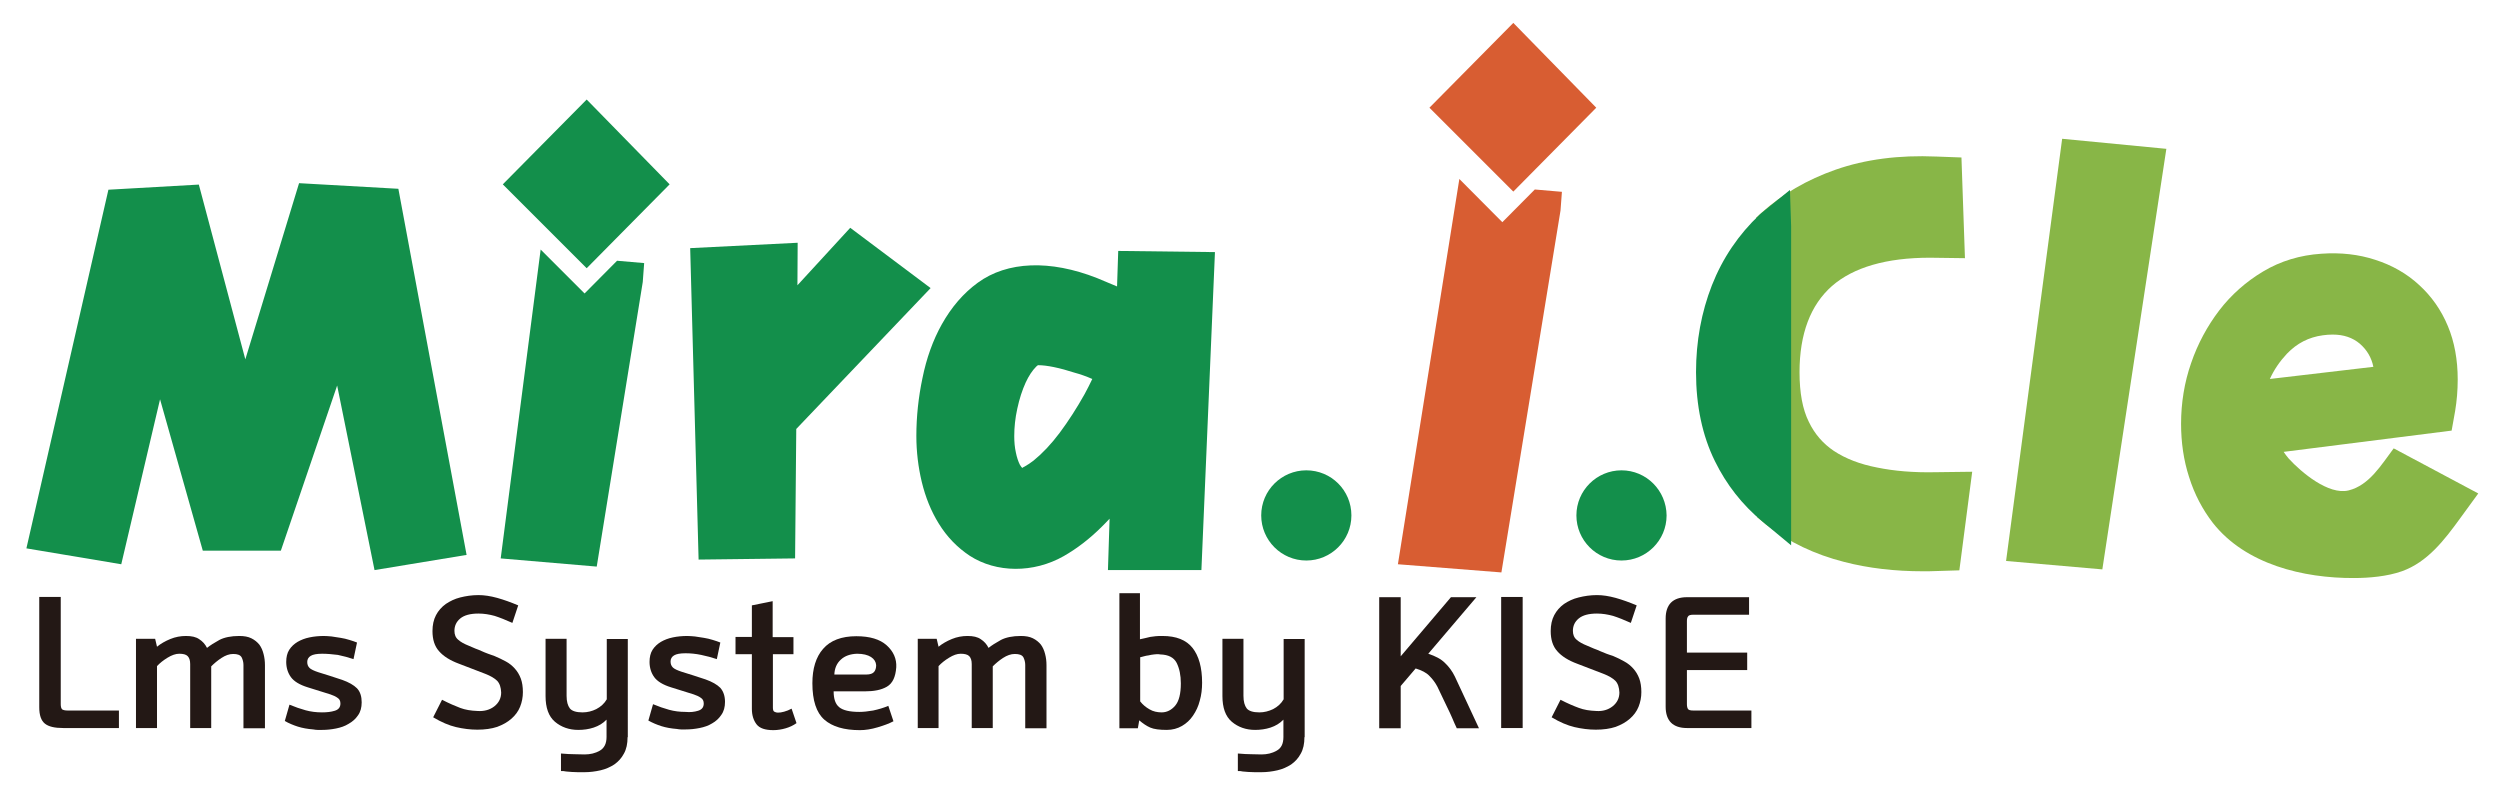
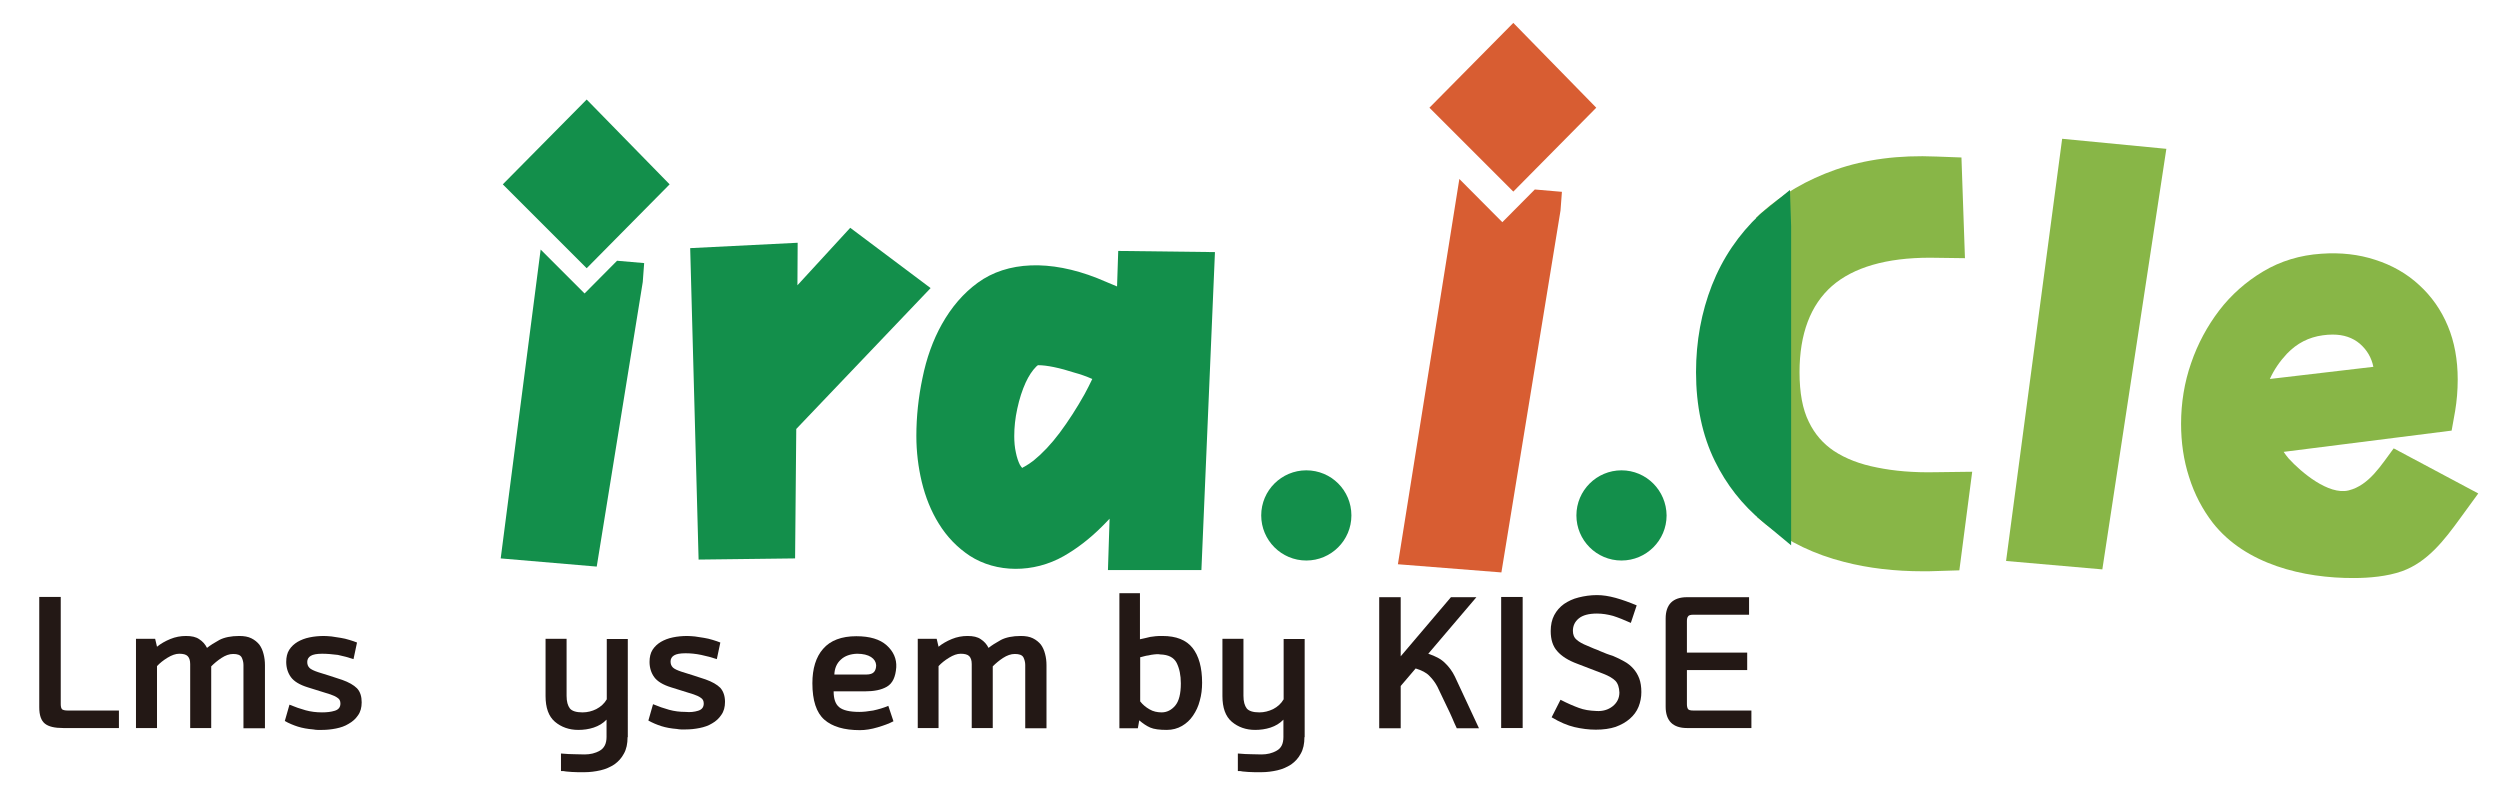
<svg xmlns="http://www.w3.org/2000/svg" version="1.1" id="레이어_1" x="0px" y="0px" viewBox="0 0 107 34.17" style="enable-background:new 0 0 107 34.17;" xml:space="preserve">
  <style type="text/css">
	.st0{fill:#88B647;}
	.st1{fill:#D85D32;}
	.st2{fill:#138F4B;}
	.st3{fill:#231815;}
</style>
  <polygon class="st0" points="85.86,24.01 89.98,24.37 92.72,6.37 88.26,5.94 " />
  <path class="st0" d="M80.34,20.01c-0.73-0.14-1.35-0.38-1.85-0.71c-0.46-0.31-0.82-0.72-1.07-1.24c-0.27-0.54-0.4-1.25-0.4-2.13  c0-1.64,0.47-2.88,1.39-3.69c0.92-0.8,2.33-1.21,4.19-1.21l1.5,0.02l-0.15-4.31l-1.07-0.04c-1.61-0.07-3.05,0.12-4.31,0.56  c-1.23,0.43-2.29,1.05-3.17,1.84l-0.24,0.22v12.42l0.05,0.4l0.27,0.22c0.05,0.05,0.1,0.09,0.16,0.13c0.93,0.71,2.03,1.24,3.29,1.56  c1.04,0.27,2.17,0.4,3.37,0.4c0.19,0,0.38,0,0.58-0.01l0.98-0.03l0.55-4.22l-1.59,0.02C81.9,20.23,81.07,20.16,80.34,20.01" />
  <path class="st0" d="M102.45,19.19c-0.52,0.69-1.04,1.58-1.93,1.8c-0.86,0.21-2.03-0.78-2.56-1.36c-0.08-0.09-0.15-0.19-0.22-0.29  l7.19-0.91l0.15-0.84c0.07-0.42,0.11-0.87,0.11-1.35c0-0.84-0.14-1.61-0.42-2.28c-0.29-0.7-0.71-1.29-1.24-1.77  c-0.52-0.48-1.15-0.84-1.87-1.07c-0.7-0.23-1.47-0.32-2.31-0.26c-0.9,0.06-1.74,0.31-2.49,0.76c-0.72,0.43-1.36,0.99-1.88,1.67  c-0.51,0.67-0.92,1.43-1.2,2.25c-0.29,0.83-0.43,1.71-0.43,2.6c0,0.79,0.11,1.56,0.34,2.27c0.23,0.74,0.58,1.4,1.02,1.97  c1.4,1.78,3.88,2.37,6.04,2.36c0.65,0,1.43-0.07,2.05-0.29c1.1-0.39,1.83-1.35,2.49-2.26l0.78-1.07L102.45,19.19z M97.88,15.14  c0.43-0.45,0.94-0.71,1.54-0.79c0.14-0.02,0.28-0.03,0.42-0.03c0.47,0,0.85,0.13,1.16,0.39c0.3,0.26,0.5,0.59,0.58,0.99l-4.43,0.52  C97.33,15.82,97.58,15.46,97.88,15.14" />
  <polygon class="st1" points="68.32,4.61 64.77,0.98 61.18,4.61 64.77,8.2 " />
  <polygon class="st1" points="64.3,9.51 62.46,7.66 59.83,24.15 64.26,24.5 66.79,9.01 66.85,8.21 65.69,8.11 " />
-   <polygon class="st2" points="12.8,7.84 10.5,15.38 8.51,7.9 4.64,8.12 1.13,23.47 5.19,24.15 6.85,17.09 8.68,23.57 12.02,23.57   14.43,16.5 16.03,24.4 19.97,23.75 17.05,8.08 " />
  <polygon class="st2" points="28.66,7.89 25.11,4.26 21.52,7.89 25.11,11.48 " />
  <polygon class="st2" points="36.39,9.75 34.13,12.21 34.14,10.39 29.54,10.62 29.9,23.95 34.03,23.9 34.08,18.36 39.83,12.33 " />
  <path class="st2" d="M47.81,12.26c-0.29-0.12-0.57-0.24-0.86-0.36c-2.01-0.79-3.84-0.72-5.1,0.2c-0.62,0.45-1.13,1.05-1.54,1.78  c-0.38,0.68-0.66,1.46-0.83,2.31c-0.17,0.81-0.26,1.64-0.26,2.47c0,0.67,0.08,1.33,0.23,1.96c0.16,0.66,0.4,1.26,0.73,1.79  c0.35,0.57,0.8,1.03,1.33,1.38c1.13,0.73,2.72,0.75,4.02,0.01c0.56-0.32,1.11-0.74,1.63-1.26c0.11-0.11,0.22-0.22,0.33-0.34  l-0.07,2.2h4l0.58-13.61l-4.14-0.05L47.81,12.26z M46.75,16.22c-0.1,0.21-0.21,0.43-0.33,0.65c-0.33,0.59-0.69,1.15-1.07,1.66  c-0.36,0.48-0.73,0.87-1.11,1.18c-0.29,0.23-0.48,0.29-0.48,0.32c-0.02-0.01-0.06-0.05-0.11-0.14c-0.07-0.14-0.13-0.32-0.17-0.52  c-0.05-0.22-0.07-0.46-0.07-0.7c0-0.38,0.04-0.77,0.13-1.18c0.09-0.42,0.21-0.79,0.36-1.12c0.13-0.28,0.28-0.51,0.45-0.68  c0.04-0.04,0.07-0.06,0.08-0.06c0.2,0,0.42,0.03,0.67,0.08c0.29,0.06,0.58,0.14,0.89,0.24C46.25,16.02,46.5,16.11,46.75,16.22" />
  <path class="st2" d="M76.61,8.13l-1.22,0.99l-0.08,0.07c-0.89,0.84-1.58,1.85-2.04,3.02c-0.45,1.15-0.68,2.4-0.68,3.72  c0,1.43,0.27,2.72,0.81,3.81c0.49,1,1.17,1.87,2.03,2.58l1.23,1.02V9.67L76.61,8.13z" />
  <polygon class="st2" points="25.02,12.56 23.14,10.68 21.43,23.9 25.54,24.25 27.51,12.07 27.57,11.26 26.41,11.16 " />
  <path class="st2" d="M55.91,20.13c-1.06,0-1.93,0.86-1.93,1.93c0,1.06,0.86,1.93,1.93,1.93c1.06,0,1.93-0.86,1.93-1.93  C57.84,20.99,56.98,20.13,55.91,20.13" />
  <path class="st2" d="M69.4,20.13c-1.06,0-1.93,0.86-1.93,1.93c0,1.06,0.86,1.93,1.93,1.93c1.06,0,1.93-0.86,1.93-1.93  C71.32,20.99,70.46,20.13,69.4,20.13" />
  <g>
    <path class="st3" d="M5.09,31.16H2.71c-0.37,0-0.63-0.06-0.79-0.19c-0.16-0.13-0.24-0.36-0.24-0.7v-4.72H2.6v4.59   c0,0.11,0.02,0.18,0.06,0.22c0.04,0.03,0.12,0.05,0.23,0.05h2.2V31.16z" />
    <path class="st3" d="M10.42,31.16v-2.7c0-0.12-0.03-0.23-0.08-0.33c-0.06-0.1-0.18-0.14-0.36-0.14c-0.17,0-0.33,0.06-0.5,0.17   c-0.17,0.11-0.32,0.24-0.44,0.36v2.64h-0.9v-2.74c0-0.16-0.04-0.27-0.11-0.34c-0.07-0.07-0.19-0.1-0.36-0.1   c-0.15,0-0.32,0.06-0.5,0.17c-0.18,0.11-0.33,0.23-0.45,0.36v2.65h-0.9v-3.82h0.82l0.08,0.34c0.16-0.13,0.35-0.24,0.57-0.33   c0.22-0.09,0.44-0.13,0.67-0.13c0.24,0,0.43,0.04,0.57,0.14c0.14,0.09,0.25,0.21,0.33,0.37c0.14-0.11,0.31-0.22,0.53-0.34   c0.21-0.11,0.5-0.17,0.85-0.17c0.21,0,0.38,0.03,0.52,0.1c0.14,0.07,0.25,0.16,0.34,0.27c0.08,0.11,0.14,0.24,0.18,0.4   c0.04,0.15,0.06,0.31,0.06,0.48v2.7H10.42z" />
    <path class="st3" d="M14.33,30.42c0.16-0.05,0.24-0.15,0.24-0.31c0-0.11-0.04-0.19-0.12-0.24c-0.08-0.06-0.19-0.11-0.31-0.15   l-0.96-0.3c-0.36-0.11-0.6-0.26-0.73-0.44c-0.13-0.18-0.2-0.4-0.2-0.65c0-0.2,0.04-0.38,0.13-0.52c0.09-0.14,0.21-0.25,0.36-0.34   c0.14-0.08,0.31-0.15,0.51-0.19c0.19-0.04,0.4-0.06,0.61-0.06c0.1,0,0.21,0.01,0.33,0.02c0.13,0.02,0.25,0.04,0.39,0.06   c0.13,0.02,0.25,0.05,0.38,0.09c0.12,0.04,0.23,0.07,0.32,0.11l-0.15,0.71c-0.21-0.07-0.43-0.13-0.67-0.18   C14.22,28,14,27.98,13.79,27.98c-0.23,0-0.39,0.03-0.49,0.09c-0.1,0.06-0.15,0.15-0.15,0.26c0,0.11,0.03,0.19,0.1,0.26   c0.06,0.06,0.19,0.12,0.37,0.18c0.16,0.05,0.32,0.1,0.48,0.15c0.16,0.05,0.34,0.11,0.55,0.18c0.28,0.1,0.49,0.22,0.63,0.36   c0.14,0.15,0.2,0.35,0.2,0.6c0,0.22-0.05,0.41-0.16,0.56c-0.1,0.15-0.24,0.27-0.4,0.36c-0.16,0.1-0.34,0.16-0.54,0.2   c-0.2,0.04-0.4,0.06-0.59,0.06c-0.07,0-0.14,0-0.2,0c-0.06,0-0.12-0.01-0.18-0.02c-0.25-0.02-0.47-0.06-0.66-0.12   c-0.19-0.06-0.38-0.14-0.56-0.24l0.2-0.7c0.24,0.1,0.47,0.18,0.69,0.24c0.22,0.06,0.45,0.09,0.7,0.09   C13.99,30.49,14.17,30.47,14.33,30.42z" />
-     <path class="st3" d="M21.16,30.23c0.19-0.15,0.29-0.35,0.29-0.59c-0.01-0.22-0.06-0.38-0.17-0.5c-0.11-0.11-0.28-0.21-0.51-0.3   l-1.12-0.43c-0.38-0.14-0.67-0.32-0.86-0.54c-0.19-0.21-0.28-0.5-0.28-0.86c0-0.26,0.05-0.49,0.15-0.68s0.24-0.35,0.42-0.48   c0.18-0.12,0.38-0.22,0.62-0.28c0.24-0.06,0.5-0.1,0.78-0.1c0.24,0,0.51,0.04,0.8,0.12c0.29,0.08,0.59,0.19,0.9,0.32l-0.25,0.75   c-0.29-0.13-0.54-0.23-0.76-0.3c-0.22-0.06-0.45-0.1-0.69-0.1c-0.35,0-0.61,0.07-0.78,0.21c-0.17,0.14-0.25,0.32-0.25,0.53   c0,0.16,0.05,0.29,0.16,0.38c0.11,0.1,0.26,0.18,0.46,0.26c0.1,0.04,0.19,0.08,0.28,0.12c0.09,0.03,0.18,0.07,0.27,0.11   c0.08,0.04,0.17,0.07,0.27,0.11c0.09,0.03,0.19,0.07,0.28,0.1c0.17,0.07,0.33,0.15,0.48,0.23c0.15,0.08,0.27,0.18,0.38,0.3   c0.11,0.12,0.2,0.27,0.26,0.43c0.06,0.16,0.09,0.36,0.09,0.58c0,0.22-0.04,0.43-0.12,0.63c-0.08,0.2-0.21,0.37-0.37,0.51   c-0.17,0.15-0.37,0.26-0.61,0.35c-0.24,0.08-0.53,0.12-0.85,0.12c-0.3,0-0.61-0.04-0.91-0.11c-0.3-0.07-0.63-0.21-0.98-0.42   l0.38-0.75c0.31,0.16,0.57,0.27,0.78,0.35c0.21,0.08,0.46,0.12,0.74,0.13C20.72,30.45,20.97,30.38,21.16,30.23z" />
    <path class="st3" d="M26.86,31.55c0,0.28-0.05,0.52-0.16,0.71c-0.1,0.19-0.24,0.34-0.41,0.46c-0.17,0.11-0.37,0.2-0.59,0.25   c-0.22,0.05-0.45,0.08-0.68,0.08c-0.1,0-0.2,0-0.29,0c-0.09,0-0.18-0.01-0.26-0.01c-0.09-0.01-0.17-0.01-0.24-0.02   C24.15,33,24.08,33,24.01,33v-0.75c0.23,0.02,0.41,0.03,0.56,0.03c0.14,0,0.29,0.01,0.45,0.01c0.24,0,0.46-0.05,0.65-0.16   c0.19-0.11,0.29-0.3,0.29-0.59V30.8c-0.15,0.16-0.34,0.27-0.55,0.34c-0.21,0.07-0.43,0.1-0.66,0.1c-0.39,0-0.73-0.12-1-0.35   c-0.27-0.23-0.4-0.6-0.4-1.1v-2.45h0.9v2.44c0,0.25,0.05,0.42,0.14,0.54c0.09,0.11,0.27,0.17,0.54,0.17c0.21,0,0.41-0.05,0.59-0.14   c0.19-0.1,0.34-0.23,0.45-0.42v-2.58h0.9V31.55z" />
    <path class="st3" d="M29.88,30.42c0.16-0.05,0.24-0.15,0.24-0.31c0-0.11-0.04-0.19-0.12-0.24c-0.08-0.06-0.19-0.11-0.31-0.15   l-0.96-0.3c-0.36-0.11-0.6-0.26-0.73-0.44c-0.13-0.18-0.2-0.4-0.2-0.65c0-0.2,0.04-0.38,0.13-0.52c0.09-0.14,0.21-0.25,0.36-0.34   c0.14-0.08,0.31-0.15,0.51-0.19c0.19-0.04,0.4-0.06,0.61-0.06c0.1,0,0.21,0.01,0.33,0.02c0.13,0.02,0.25,0.04,0.39,0.06   c0.13,0.02,0.25,0.05,0.38,0.09c0.12,0.04,0.23,0.07,0.32,0.11l-0.15,0.71c-0.21-0.07-0.43-0.13-0.67-0.18   c-0.24-0.05-0.46-0.07-0.67-0.07c-0.23,0-0.39,0.03-0.49,0.09c-0.1,0.06-0.15,0.15-0.15,0.26c0,0.11,0.03,0.19,0.1,0.26   c0.06,0.06,0.19,0.12,0.37,0.18c0.16,0.05,0.32,0.1,0.48,0.15c0.16,0.05,0.34,0.11,0.55,0.18c0.28,0.1,0.49,0.22,0.63,0.36   c0.13,0.15,0.2,0.35,0.2,0.6c0,0.22-0.05,0.41-0.16,0.56c-0.1,0.15-0.23,0.27-0.39,0.36c-0.16,0.1-0.34,0.16-0.54,0.2   c-0.2,0.04-0.4,0.06-0.59,0.06c-0.08,0-0.14,0-0.2,0c-0.06,0-0.12-0.01-0.18-0.02c-0.25-0.02-0.47-0.06-0.66-0.12   c-0.19-0.06-0.38-0.14-0.56-0.24l0.2-0.7c0.24,0.1,0.47,0.18,0.69,0.24c0.22,0.06,0.45,0.09,0.7,0.09   C29.54,30.49,29.72,30.47,29.88,30.42z" />
-     <path class="st3" d="M33.08,28v2.29c0,0.09,0.02,0.15,0.06,0.17c0.04,0.02,0.09,0.04,0.16,0.04c0.07,0,0.16-0.01,0.26-0.04   c0.11-0.03,0.21-0.07,0.32-0.13l0.21,0.62c-0.14,0.1-0.29,0.17-0.46,0.22c-0.17,0.05-0.35,0.08-0.53,0.08   c-0.35,0-0.59-0.08-0.72-0.25c-0.13-0.17-0.2-0.39-0.2-0.66V28h-0.7v-0.74h0.7v-1.35l0.89-0.18v1.54h0.89V28H33.08z" />
    <path class="st3" d="M37.37,30.41c0.23-0.05,0.44-0.11,0.65-0.2l0.22,0.66c-0.19,0.1-0.41,0.18-0.68,0.26   c-0.27,0.08-0.52,0.12-0.76,0.12c-0.67,0-1.18-0.15-1.52-0.45c-0.34-0.3-0.51-0.82-0.51-1.56c0-0.62,0.15-1.12,0.46-1.47   c0.31-0.36,0.79-0.54,1.42-0.54c0.58,0,1.01,0.13,1.3,0.39c0.29,0.26,0.43,0.58,0.41,0.94c-0.03,0.42-0.16,0.69-0.4,0.83   c-0.24,0.14-0.55,0.2-0.95,0.2h-1.33c0,0.33,0.08,0.55,0.24,0.68c0.16,0.13,0.44,0.2,0.86,0.2C36.95,30.47,37.14,30.45,37.37,30.41   z M35.99,28.23c-0.18,0.16-0.27,0.38-0.28,0.64h1.37c0.16,0,0.27-0.04,0.33-0.11c0.06-0.07,0.09-0.17,0.09-0.29   c-0.01-0.14-0.08-0.26-0.22-0.35c-0.14-0.09-0.34-0.14-0.6-0.14C36.4,27.99,36.16,28.07,35.99,28.23z" />
    <path class="st3" d="M43.88,31.16v-2.7c0-0.12-0.03-0.23-0.08-0.33c-0.06-0.1-0.18-0.14-0.37-0.14c-0.16,0-0.33,0.06-0.5,0.17   c-0.17,0.11-0.32,0.24-0.44,0.36v2.64h-0.9v-2.74c0-0.16-0.04-0.27-0.11-0.34c-0.07-0.07-0.2-0.1-0.36-0.1   c-0.16,0-0.32,0.06-0.5,0.17c-0.18,0.11-0.33,0.23-0.45,0.36v2.65h-0.89v-3.82h0.81l0.08,0.34c0.16-0.13,0.35-0.24,0.57-0.33   s0.44-0.13,0.67-0.13c0.24,0,0.43,0.04,0.57,0.14c0.14,0.09,0.25,0.21,0.33,0.37c0.14-0.11,0.31-0.22,0.53-0.34   c0.21-0.11,0.5-0.17,0.85-0.17c0.21,0,0.38,0.03,0.52,0.1c0.14,0.07,0.25,0.16,0.34,0.27c0.08,0.11,0.14,0.24,0.18,0.4   c0.04,0.15,0.06,0.31,0.06,0.48v2.7H43.88z" />
    <path class="st3" d="M47.89,25.39h0.9v1.97c0.08-0.02,0.16-0.03,0.23-0.05c0.07-0.02,0.13-0.03,0.21-0.05   c0.07-0.01,0.14-0.02,0.23-0.03c0.08-0.01,0.18-0.01,0.3-0.01c0.58,0,1.01,0.17,1.28,0.51c0.27,0.34,0.41,0.84,0.41,1.49   c0,0.27-0.03,0.53-0.1,0.77c-0.06,0.24-0.16,0.45-0.29,0.64c-0.12,0.18-0.28,0.33-0.47,0.44c-0.19,0.11-0.41,0.17-0.65,0.17   c-0.31,0-0.55-0.03-0.71-0.1c-0.16-0.07-0.32-0.18-0.47-0.31l-0.06,0.34h-0.79V25.39z M49.39,28.01c-0.08,0.01-0.16,0.02-0.23,0.04   c-0.07,0.01-0.14,0.02-0.2,0.04c-0.06,0.02-0.12,0.03-0.16,0.04v1.89c0.11,0.14,0.24,0.25,0.4,0.34c0.15,0.09,0.33,0.13,0.52,0.13   c0.22,0,0.42-0.1,0.58-0.29c0.16-0.19,0.24-0.51,0.24-0.95c0-0.35-0.06-0.64-0.18-0.88c-0.12-0.23-0.35-0.35-0.7-0.36   C49.56,27.99,49.47,28,49.39,28.01z" />
    <path class="st3" d="M55.83,31.55c0,0.28-0.05,0.52-0.16,0.71c-0.1,0.19-0.24,0.34-0.41,0.46c-0.17,0.11-0.37,0.2-0.59,0.25   c-0.22,0.05-0.45,0.08-0.68,0.08c-0.1,0-0.2,0-0.29,0c-0.09,0-0.18-0.01-0.27-0.01c-0.08-0.01-0.16-0.01-0.24-0.02   C53.12,33,53.05,33,52.98,33v-0.75c0.23,0.02,0.41,0.03,0.56,0.03c0.14,0,0.29,0.01,0.45,0.01c0.24,0,0.46-0.05,0.65-0.16   c0.2-0.11,0.29-0.3,0.29-0.59V30.8c-0.15,0.16-0.34,0.27-0.55,0.34c-0.21,0.07-0.44,0.1-0.66,0.1c-0.39,0-0.73-0.12-1-0.35   c-0.27-0.23-0.4-0.6-0.4-1.1v-2.45h0.9v2.44c0,0.25,0.05,0.42,0.14,0.54c0.09,0.11,0.27,0.17,0.54,0.17c0.21,0,0.4-0.05,0.59-0.14   c0.19-0.1,0.34-0.23,0.45-0.42v-2.58h0.9V31.55z" />
    <path class="st3" d="M61.13,27.98c0.3,0.1,0.54,0.22,0.71,0.39c0.17,0.16,0.32,0.36,0.43,0.59l1.03,2.21h-0.95   c-0.07-0.15-0.14-0.3-0.2-0.45c-0.07-0.15-0.13-0.3-0.21-0.45c-0.07-0.15-0.14-0.3-0.21-0.44c-0.07-0.15-0.14-0.29-0.21-0.44   c-0.09-0.17-0.2-0.32-0.34-0.46c-0.13-0.14-0.33-0.24-0.59-0.32l-0.64,0.75v1.81h-0.92v-5.61h0.92v2.53l2.15-2.53h1.09L61.13,27.98   z" />
    <path class="st3" d="M65.17,31.16h-0.92v-5.61h0.92V31.16z" />
    <path class="st3" d="M69.02,30.23c0.19-0.15,0.29-0.35,0.29-0.59c-0.01-0.22-0.06-0.38-0.17-0.5c-0.11-0.11-0.28-0.21-0.51-0.3   l-1.12-0.43c-0.38-0.14-0.67-0.32-0.86-0.54c-0.19-0.21-0.28-0.5-0.28-0.86c0-0.26,0.05-0.49,0.15-0.68   c0.1-0.19,0.24-0.35,0.42-0.48c0.18-0.12,0.38-0.22,0.63-0.28c0.24-0.06,0.5-0.1,0.78-0.1c0.24,0,0.51,0.04,0.8,0.12   c0.29,0.08,0.59,0.19,0.9,0.32l-0.25,0.75c-0.29-0.13-0.54-0.23-0.76-0.3c-0.22-0.06-0.45-0.1-0.69-0.1   c-0.35,0-0.61,0.07-0.78,0.21c-0.17,0.14-0.25,0.32-0.25,0.53c0,0.16,0.05,0.29,0.16,0.38c0.11,0.1,0.26,0.18,0.46,0.26   c0.1,0.04,0.19,0.08,0.28,0.12c0.09,0.03,0.18,0.07,0.27,0.11c0.09,0.04,0.17,0.07,0.27,0.11c0.09,0.03,0.19,0.07,0.29,0.1   c0.17,0.07,0.33,0.15,0.47,0.23c0.15,0.08,0.27,0.18,0.38,0.3c0.11,0.12,0.2,0.27,0.26,0.43c0.06,0.16,0.09,0.36,0.09,0.58   c0,0.22-0.04,0.43-0.12,0.63c-0.08,0.2-0.21,0.37-0.37,0.51c-0.17,0.15-0.37,0.26-0.61,0.35c-0.24,0.08-0.53,0.12-0.85,0.12   c-0.3,0-0.61-0.04-0.91-0.11c-0.3-0.07-0.63-0.21-0.98-0.42l0.38-0.75c0.31,0.16,0.57,0.27,0.79,0.35   c0.21,0.08,0.46,0.12,0.74,0.13C68.59,30.45,68.83,30.38,69.02,30.23z" />
    <path class="st3" d="M74.96,31.16H72.2c-0.3,0-0.53-0.08-0.68-0.23c-0.15-0.15-0.23-0.38-0.23-0.68v-3.78   c0-0.3,0.08-0.53,0.23-0.68c0.15-0.15,0.38-0.23,0.68-0.23h2.66v0.75h-2.39c-0.11,0-0.19,0.02-0.22,0.07   c-0.04,0.05-0.05,0.12-0.05,0.21v1.34h2.58v0.75H72.2v1.46c0,0.1,0.02,0.17,0.05,0.21c0.03,0.04,0.1,0.06,0.22,0.06h2.49V31.16z" />
  </g>
</svg>